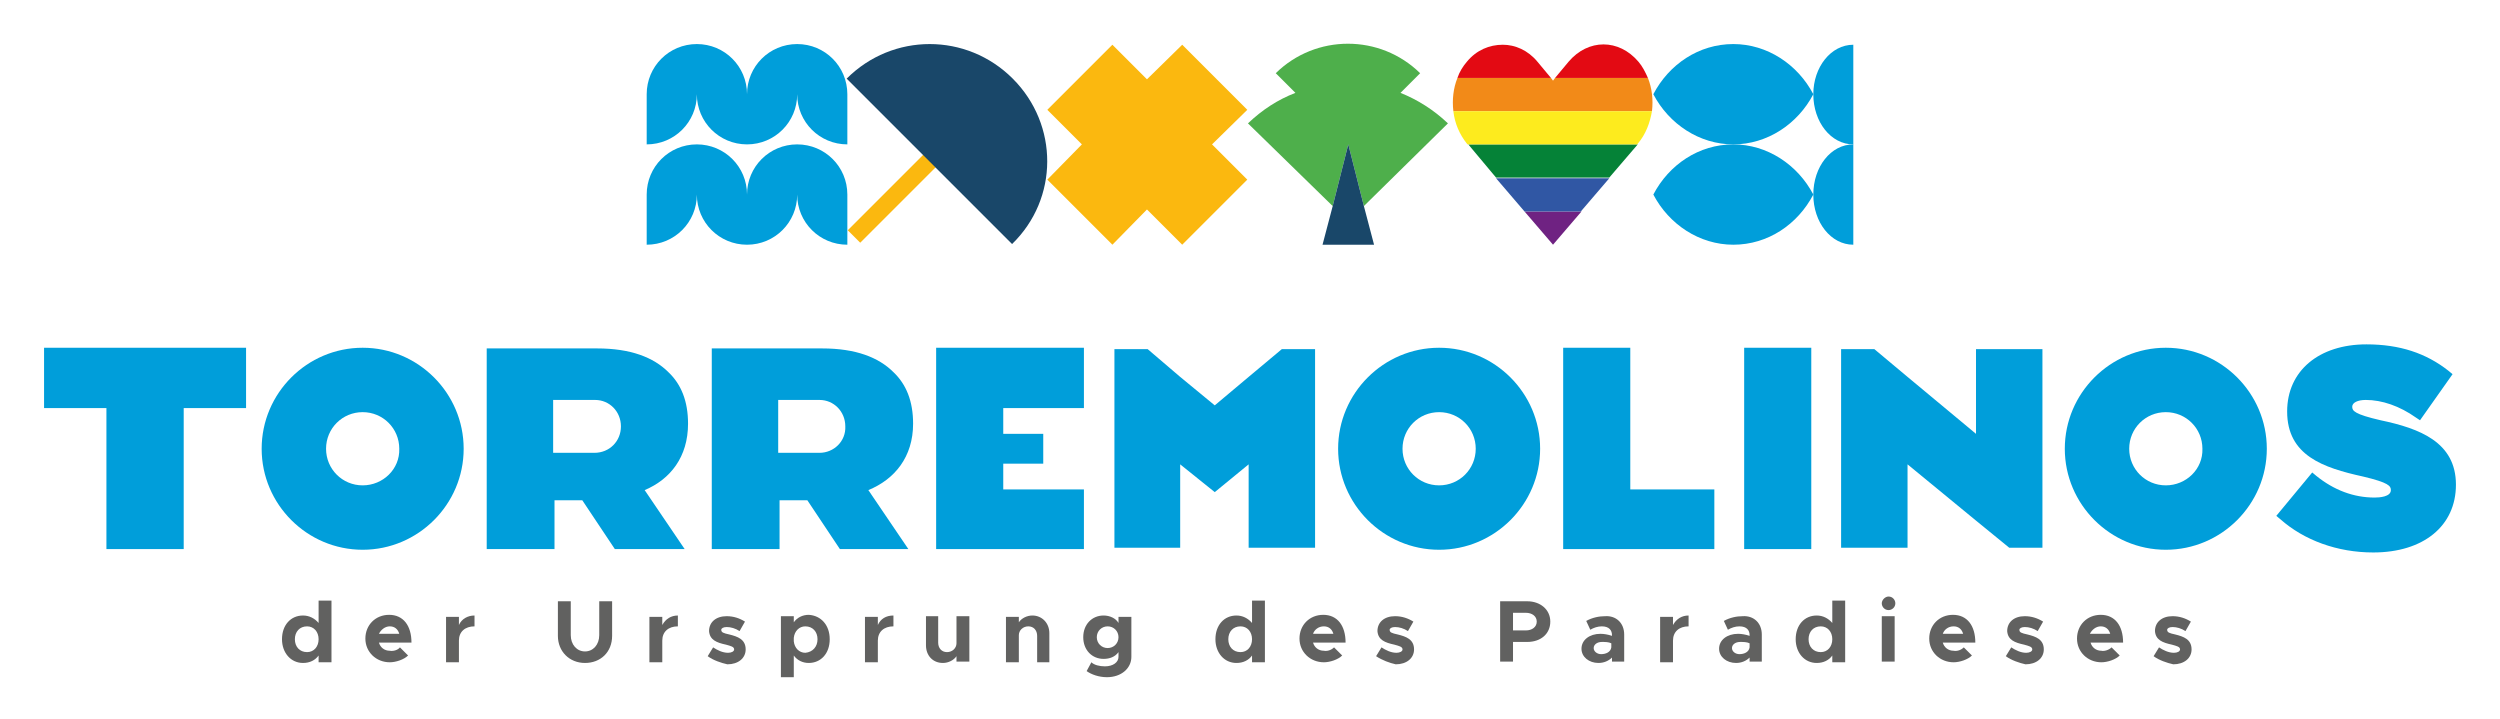
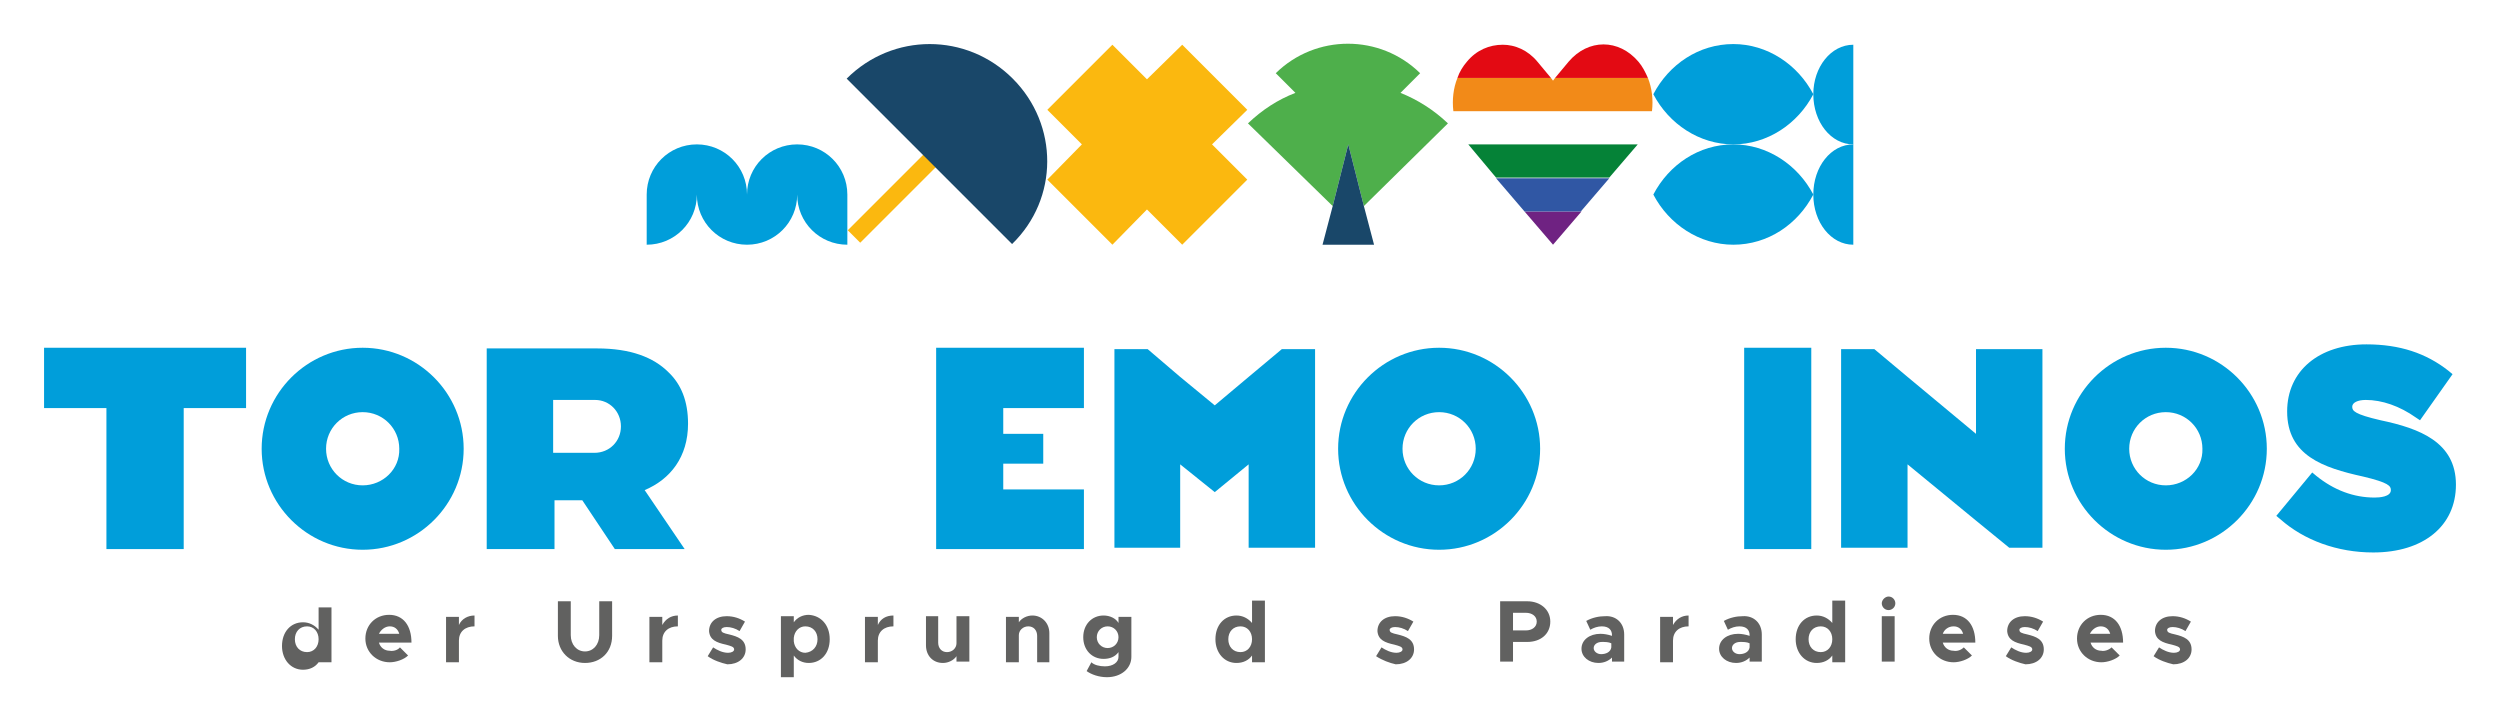
<svg xmlns="http://www.w3.org/2000/svg" version="1.1" id="Capa_1" x="0px" y="0px" viewBox="0 0 368.8 106" style="enable-background:new 0 0 368.8 106;" xml:space="preserve">
  <style type="text/css">
	.st0{fill:#F0B806;}
	.st1{fill:#F28A18;}
	.st2{fill:#E30A13;}
	.st3{fill:#058237;}
	.st4{fill:#FDEB1E;}
	.st5{fill:#6F2282;}
	.st6{fill:#3057A4;}
	.st7{fill:#FBB80F;}
	.st8{fill:#194769;}
	.st9{fill:#009EDA;}
	.st10{fill:#4EAF4B;}
	.st11{fill:#616160;}
</style>
  <g>
    <g>
      <g>
        <polygon class="st0" points="184.4,36.1 184.4,36.1 184.4,36.1    " />
        <g>
          <g>
            <path class="st1" d="M214.4,16.4h29.3c0.2-1.7,0-3.4-0.6-4.9h-13.7l-0.3,0.4l-0.3-0.4H215C214.4,13,214.2,14.7,214.4,16.4" />
            <path class="st2" d="M241.7,9.1c-2.9-3.4-7.4-3.4-10.3,0l-2,2.4h13.7C242.7,10.6,242.3,9.8,241.7,9.1" />
            <path class="st2" d="M216.4,9.1c-0.6,0.7-1.1,1.5-1.4,2.4h13.8l-2-2.4c-1.4-1.7-3.3-2.5-5.1-2.5C219.7,6.6,217.8,7.4,216.4,9.1       " />
            <path class="st3" d="M220.7,26.2h16.7c1.4-1.6,2.8-3.3,4.2-4.9h-25L220.7,26.2z" />
-             <path class="st4" d="M214.4,16.4c0.2,1.8,0.9,3.4,2,4.8l0.1,0.1h25c0,0,0.1-0.1,0.1-0.1c1.2-1.4,1.8-3.1,2.1-4.8H214.4z" />
            <path class="st5" d="M224.9,31.2l4.2,4.9c1.4-1.6,2.8-3.3,4.2-4.9H224.9z" />
            <path class="st6" d="M224.9,31.2h8.3c1.4-1.6,2.8-3.3,4.2-4.9h-16.7L224.9,31.2z" />
          </g>
          <polygon class="st7" points="184,16.2 174.4,6.6 169.2,11.7 164.1,6.6 154.5,16.2 159.6,21.3 154.5,26.5 164.1,36.1 169.2,30.9       174.4,36.1 184,26.5 178.8,21.3     " />
          <rect x="123.7" y="28" transform="matrix(0.707 -0.707 0.707 0.707 17.808 101.629)" class="st7" width="15.8" height="2.6" />
          <path class="st8" d="M149.4,11.6c-6.8-6.8-17.7-6.8-24.5,0l11.3,11.3l1.8,1.8l11.3,11.3C156.2,29.3,156.2,18.4,149.4,11.6" />
          <g>
-             <path class="st9" d="M102.8,13.9c0,4.1,3.3,7.4,7.4,7.4c4.1,0,7.4-3.3,7.4-7.4c0,4.1,3.3,7.4,7.4,7.4v-7.4       c0-4.1-3.3-7.4-7.4-7.4s-7.4,3.3-7.4,7.4c0-4.1-3.3-7.4-7.4-7.4c-4.1,0-7.4,3.3-7.4,7.4v7.4C99.5,21.3,102.8,18,102.8,13.9" />
            <path class="st9" d="M102.8,28.7c0,4.1,3.3,7.4,7.4,7.4c4.1,0,7.4-3.3,7.4-7.4c0,4.1,3.3,7.4,7.4,7.4v-7.4       c0-4.1-3.3-7.4-7.4-7.4s-7.4,3.3-7.4,7.4c0-4.1-3.3-7.4-7.4-7.4c-4.1,0-7.4,3.3-7.4,7.4v7.4C99.5,36.1,102.8,32.8,102.8,28.7" />
          </g>
          <g>
            <path class="st10" d="M196.6,30.4l2.3-9.1l2.3,9.1l12.4-12.2c-2.1-2-4.5-3.5-7-4.5l2.9-2.9c-5.9-5.8-15.4-5.8-21.3,0l2.9,2.9       c-2.6,1-4.9,2.5-7,4.5L196.6,30.4z" />
            <polygon class="st8" points="196.6,30.4 195.1,36.1 202.7,36.1 201.2,30.4 198.9,21.3      " />
          </g>
          <g>
            <path class="st9" d="M255.7,21.3c-5.1,0-9.5,3-11.8,7.4c2.3,4.4,6.8,7.4,11.8,7.4c5.1,0,9.5-3,11.8-7.4       C265.2,24.3,260.7,21.3,255.7,21.3" />
            <path class="st9" d="M267.5,28.7c0,4.1,2.6,7.4,5.9,7.4V21.3C270.1,21.3,267.5,24.6,267.5,28.7" />
            <path class="st9" d="M267.5,13.9c-2.3-4.4-6.8-7.4-11.8-7.4c-5.1,0-9.5,3-11.8,7.4c2.3,4.4,6.8,7.4,11.8,7.4       C260.7,21.3,265.2,18.3,267.5,13.9" />
            <path class="st9" d="M267.5,13.9c0,4.1,2.6,7.4,5.9,7.4V6.6C270.1,6.6,267.5,9.9,267.5,13.9" />
          </g>
        </g>
      </g>
      <g>
        <g>
          <rect x="257.3" y="51.3" class="st9" width="9.9" height="29.7" />
-           <polygon class="st9" points="240.5,72.2 240.5,51.3 230.6,51.3 230.6,72.2 230.6,81 240.5,81 252.9,81 252.9,72.2     " />
          <path class="st9" d="M101.5,62.5L101.5,62.5c0-3.3-1-5.8-2.9-7.6c-2.2-2.2-5.6-3.5-10.5-3.5H85h-2.2h-1.2h-8.7v0h-1.1V81h9h1      v-7.2h1.1h2.4h0.5h0.1l4.8,7.2h10.3l-5.9-8.7C98.9,70.7,101.5,67.4,101.5,62.5z M87.7,66.8C87.7,66.8,87.7,66.8,87.7,66.8      C87.7,66.8,87.7,66.8,87.7,66.8l-2.6,0h-2.4h-1.1v-7.8h1.1H85h2.7c0,0,0,0,0,0c0,0,0.1,0,0.1,0c2.1,0,3.8,1.7,3.8,3.9      C91.6,65.1,89.9,66.8,87.7,66.8z" />
-           <path class="st9" d="M134.7,62.5L134.7,62.5c0-3.3-1-5.8-2.9-7.6c-2.2-2.2-5.6-3.5-10.5-3.5h-3.1h-2.2h-1.2H106v0H105V81h9h1      v-7.2h1.1h2.4h0.5h0.1l4.8,7.2H134l-5.9-8.7C132,70.7,134.7,67.4,134.7,62.5z M120.9,66.8C120.9,66.8,120.9,66.8,120.9,66.8      C120.9,66.8,120.9,66.8,120.9,66.8l-2.6,0h-2.4h-1.1v-7.8h1.1h2.2h2.7c0,0,0,0,0,0c0,0,0.1,0,0.1,0c2.1,0,3.8,1.7,3.8,3.9      C124.8,65.1,123,66.8,120.9,66.8z" />
          <path class="st9" d="M53.5,51.3c-8.2,0-14.9,6.7-14.9,14.9c0,8.2,6.7,14.9,14.9,14.9c8.2,0,14.9-6.7,14.9-14.9      C68.4,58,61.7,51.3,53.5,51.3z M53.5,71.6c-3,0-5.4-2.4-5.4-5.4c0-3,2.4-5.4,5.4-5.4c3,0,5.4,2.4,5.4,5.4      C59,69.2,56.5,71.6,53.5,71.6z" />
          <path class="st9" d="M212.3,51.3c-8.2,0-14.9,6.7-14.9,14.9c0,8.2,6.7,14.9,14.9,14.9c8.2,0,14.9-6.7,14.9-14.9      C227.2,58,220.5,51.3,212.3,51.3z M212.3,71.6c-3,0-5.4-2.4-5.4-5.4c0-3,2.4-5.4,5.4-5.4c3,0,5.4,2.4,5.4,5.4      C217.7,69.2,215.3,71.6,212.3,71.6z" />
          <path class="st9" d="M319.5,51.3c-8.2,0-14.9,6.7-14.9,14.9c0,8.2,6.7,14.9,14.9,14.9c8.2,0,14.9-6.7,14.9-14.9      C334.4,58,327.7,51.3,319.5,51.3z M319.5,71.6c-3,0-5.4-2.4-5.4-5.4c0-3,2.4-5.4,5.4-5.4c3,0,5.4,2.4,5.4,5.4      C325,69.2,322.5,71.6,319.5,71.6z" />
          <polygon class="st9" points="34,51.3 26.4,51.3 16.4,51.3 9.1,51.3 6.5,51.3 6.5,60.2 7.1,60.2 9.1,60.2 15,60.2 15.7,60.2       15.7,81 16.4,81 16.4,81 26.4,81 26.4,81 27.1,81 27.1,60.2 27.8,60.2 33.2,60.2 34,60.2 36.3,60.2 36.3,51.3     " />
          <path class="st9" d="M351.2,62c-3.9-0.9-4.2-1.4-4.2-2c0-0.6,0.8-1,2-1c2.4,0,5,0.9,7.4,2.6L357,62l4.8-6.8l-0.6-0.5      c-3.3-2.6-7.2-3.9-12.1-3.9c-7,0-11.7,3.9-11.7,9.9c0,6.5,5.3,8.3,11.2,9.6c3.8,0.9,4.1,1.4,4.1,2c0,1-1.7,1.1-2.4,1.1      c-3.1,0-6-1.1-8.6-3.2l-0.6-0.5l-5.3,6.4l0.6,0.5c3.5,3.1,8.4,4.9,13.7,4.9c7.4,0,12.2-3.9,12.2-10      C362.3,65.2,356.9,63.2,351.2,62z" />
          <polygon class="st9" points="296.4,51.5 291.5,51.5 291.5,64 281.4,55.6 281.4,55.6 276.5,51.5 271.6,51.5 271.6,80.8       276.5,80.8 281.4,80.8 281.4,68.5 291.5,76.8 296.4,80.8 301.3,80.8 301.3,51.5     " />
          <polygon class="st9" points="189.1,51.5 184.2,55.6 184.2,55.6 179.2,59.8 174.1,55.6 174.1,55.6 169.3,51.5 164.4,51.5       164.4,80.8 169.3,80.8 174.1,80.8 174.1,76.8 174.1,68.5 179.2,72.6 184.2,68.5 184.2,76.8 184.2,80.8 189.1,80.8 194,80.8       194,51.5     " />
          <polygon class="st9" points="148,60.2 159.9,60.2 159.9,51.3 148,51.3 138.1,51.3 138.1,60.2 138.1,64 138.1,68.4 138.1,72.2       138.1,81 148,81 159.9,81 159.9,72.2 148,72.2 148,70.1 148,68.4 153.9,68.4 153.9,64 148,64 148,61.5     " />
        </g>
      </g>
    </g>
    <g>
-       <path class="st11" d="M48.9,88.6v9.1H47v-1c-0.5,0.7-1.3,1.1-2.3,1.1c-1.8,0-3.1-1.5-3.1-3.5c0-2.1,1.3-3.5,3.1-3.5    c0.9,0,1.7,0.4,2.3,1.1v-3.3H48.9z M47,94.3c0-1.1-0.7-1.9-1.7-1.9c-1.1,0-1.8,0.8-1.8,1.9c0,1.1,0.7,1.9,1.8,1.9    C46.3,96.2,47,95.4,47,94.3z" />
+       <path class="st11" d="M48.9,88.6v9.1H47c-0.5,0.7-1.3,1.1-2.3,1.1c-1.8,0-3.1-1.5-3.1-3.5c0-2.1,1.3-3.5,3.1-3.5    c0.9,0,1.7,0.4,2.3,1.1v-3.3H48.9z M47,94.3c0-1.1-0.7-1.9-1.7-1.9c-1.1,0-1.8,0.8-1.8,1.9c0,1.1,0.7,1.9,1.8,1.9    C46.3,96.2,47,95.4,47,94.3z" />
      <path class="st11" d="M59,95.5l1.2,1.2c-0.6,0.6-1.8,1-2.7,1c-2,0-3.6-1.5-3.6-3.5c0-2,1.5-3.5,3.5-3.5c2.1,0,3.3,1.6,3.3,4.1    h-4.8c0.2,0.7,0.8,1.2,1.6,1.2C58,96.1,58.7,95.9,59,95.5z M55.9,93.5h3c-0.2-0.7-0.7-1.1-1.4-1.1C56.8,92.4,56.2,92.9,55.9,93.5z    " />
      <path class="st11" d="M70,90.8v1.6c-1.4,0-2.3,0.8-2.3,2.1v3.2h-1.9v-6.7h1.9v1.2C68.1,91.3,69,90.8,70,90.8z" />
      <path class="st11" d="M82.3,93.8v-5.1h1.9v5c0,1.4,0.9,2.4,2.1,2.4c1.2,0,2.1-1,2.1-2.4v-5h1.9v5.1c0,2.4-1.7,4-4,4    C84,97.8,82.3,96.1,82.3,93.8z" />
      <path class="st11" d="M100,90.8v1.6c-1.4,0-2.3,0.8-2.3,2.1v3.2h-1.9v-6.7h1.9v1.2C98.2,91.3,99,90.8,100,90.8z" />
      <path class="st11" d="M104.4,96.8l0.8-1.3c0.6,0.4,1.4,0.8,2.2,0.8c0.5,0,0.9-0.2,0.9-0.5c0-0.4-0.5-0.5-1.2-0.7    c-1.4-0.3-2.4-0.7-2.5-2c0-1.3,1-2.2,2.6-2.2c1,0,1.9,0.3,2.7,0.8l-0.8,1.4c-0.6-0.4-1.3-0.6-1.9-0.6c-0.5,0-0.8,0.2-0.8,0.4    c0,0.4,0.3,0.5,1.2,0.7c1.2,0.3,2.4,0.7,2.4,2.2c0,1.3-1.1,2.2-2.7,2.2C106.4,97.8,105.2,97.4,104.4,96.8z" />
      <path class="st11" d="M122.4,94.3c0,2.1-1.3,3.5-3.1,3.5c-0.9,0-1.7-0.4-2.2-1.1v3.2h-1.9v-9h1.9v0.9c0.5-0.7,1.3-1.1,2.2-1.1    C121.1,90.8,122.4,92.2,122.4,94.3z M120.6,94.3c0-1.1-0.7-1.9-1.8-1.9c-0.9,0-1.6,0.7-1.7,1.7v0.5c0.1,1,0.8,1.7,1.7,1.7    C119.9,96.2,120.6,95.4,120.6,94.3z" />
      <path class="st11" d="M131.8,90.8v1.6c-1.4,0-2.3,0.8-2.3,2.1v3.2h-1.9v-6.7h1.9v1.2C129.9,91.3,130.7,90.8,131.8,90.8z" />
      <path class="st11" d="M143,90.9v6.7h-1.9v-0.8c-0.4,0.6-1.2,1-2,1c-1.5,0-2.5-1.1-2.5-2.6v-4.3h1.8v3.9c0,0.8,0.5,1.4,1.3,1.4    c0.8,0,1.4-0.6,1.4-1.3l0,0v-4H143z" />
      <path class="st11" d="M154.8,93.4v4.3h-1.8v-3.9c0-0.8-0.5-1.4-1.3-1.4c-0.8,0-1.4,0.6-1.4,1.3l0,0v4h-1.9v-6.7h1.9v0.8    c0.4-0.6,1.2-1,2-1C153.7,90.8,154.8,91.9,154.8,93.4z" />
      <path class="st11" d="M166.9,90.9v6c0,1.7-1.5,3-3.6,3c-1.2,0-2.3-0.4-3-0.9l0.7-1.3c0.4,0.4,1.2,0.6,2,0.6c1.2,0,2-0.6,2-1.4    v-0.7c-0.5,0.7-1.3,1-2.2,1c-1.7,0-3-1.3-3-3.2s1.3-3.2,3-3.2c0.9,0,1.8,0.4,2.2,1.1v-0.9H166.9z M165,94c0-0.9-0.7-1.6-1.6-1.6    c-0.9,0-1.6,0.7-1.6,1.6c0,0.9,0.7,1.6,1.6,1.6C164.3,95.6,165,94.9,165,94z" />
      <path class="st11" d="M186.6,88.6v9.1h-1.9v-1c-0.5,0.7-1.3,1.1-2.3,1.1c-1.8,0-3.1-1.5-3.1-3.5c0-2.1,1.3-3.5,3.1-3.5    c0.9,0,1.7,0.4,2.3,1.1v-3.3H186.6z M184.7,94.3c0-1.1-0.7-1.9-1.7-1.9c-1.1,0-1.8,0.8-1.8,1.9c0,1.1,0.7,1.9,1.8,1.9    C184,96.2,184.7,95.4,184.7,94.3z" />
-       <path class="st11" d="M196.8,95.5l1.2,1.2c-0.6,0.6-1.8,1-2.7,1c-2,0-3.6-1.5-3.6-3.5c0-2,1.5-3.5,3.5-3.5c2.1,0,3.3,1.6,3.3,4.1    h-4.8c0.2,0.7,0.8,1.2,1.6,1.2C195.8,96.1,196.4,95.9,196.8,95.5z M193.7,93.5h3c-0.2-0.7-0.7-1.1-1.4-1.1    C194.5,92.4,193.9,92.9,193.7,93.5z" />
      <path class="st11" d="M203,96.8l0.8-1.3c0.6,0.4,1.4,0.8,2.2,0.8c0.5,0,0.9-0.2,0.9-0.5c0-0.4-0.5-0.5-1.2-0.7    c-1.4-0.3-2.4-0.7-2.5-2c0-1.3,1-2.2,2.6-2.2c1,0,1.9,0.3,2.7,0.8l-0.8,1.4c-0.6-0.4-1.3-0.6-1.9-0.6c-0.5,0-0.8,0.2-0.8,0.4    c0,0.4,0.3,0.5,1.2,0.7c1.2,0.3,2.4,0.7,2.4,2.2c0,1.3-1.1,2.2-2.7,2.2C205,97.8,203.9,97.4,203,96.8z" />
      <path class="st11" d="M221.3,88.7h4c1.9,0,3.4,1.2,3.4,3c0,1.8-1.4,3-3.4,3h-2.1v2.9h-1.9V88.7z M225.1,93c0.9,0,1.6-0.5,1.6-1.3    c0-0.8-0.7-1.3-1.6-1.3h-1.9V93H225.1z" />
      <path class="st11" d="M239.6,93.6v4h-1.8V97c-0.5,0.5-1.2,0.8-2,0.8c-1.4,0-2.5-0.9-2.5-2.1c0-1.3,1.2-2.2,2.8-2.2    c0.5,0,1.1,0.1,1.7,0.3v-0.1c0-0.7-0.4-1.3-1.5-1.3c-0.6,0-1.2,0.2-1.7,0.5l-0.6-1.3c0.9-0.5,1.9-0.7,2.8-0.7    C238.4,90.8,239.6,91.9,239.6,93.6z M237.7,95.5v-0.6c-0.4-0.2-0.9-0.2-1.4-0.2c-0.7,0-1.2,0.4-1.2,0.9s0.5,0.9,1.1,0.9    C236.9,96.5,237.6,96.2,237.7,95.5z" />
      <path class="st11" d="M249.1,90.8v1.6c-1.4,0-2.3,0.8-2.3,2.1v3.2h-1.9v-6.7h1.9v1.2C247.3,91.3,248.1,90.8,249.1,90.8z" />
      <path class="st11" d="M259.9,93.6v4h-1.8V97c-0.5,0.5-1.2,0.8-2,0.8c-1.4,0-2.5-0.9-2.5-2.1c0-1.3,1.2-2.2,2.8-2.2    c0.5,0,1.1,0.1,1.7,0.3v-0.1c0-0.7-0.4-1.3-1.5-1.3c-0.6,0-1.2,0.2-1.7,0.5l-0.6-1.3c0.9-0.5,1.9-0.7,2.8-0.7    C258.7,90.8,259.9,91.9,259.9,93.6z M258.1,95.5v-0.6c-0.4-0.2-0.9-0.2-1.4-0.2c-0.7,0-1.2,0.4-1.2,0.9s0.5,0.9,1.1,0.9    C257.3,96.5,258,96.2,258.1,95.5z" />
      <path class="st11" d="M272.2,88.6v9.1h-1.9v-1c-0.5,0.7-1.3,1.1-2.3,1.1c-1.8,0-3.1-1.5-3.1-3.5c0-2.1,1.3-3.5,3.1-3.5    c0.9,0,1.7,0.4,2.3,1.1v-3.3H272.2z M270.3,94.3c0-1.1-0.7-1.9-1.7-1.9c-1.1,0-1.8,0.8-1.8,1.9c0,1.1,0.7,1.9,1.8,1.9    C269.6,96.2,270.3,95.4,270.3,94.3z" />
      <path class="st11" d="M277.6,89c0-0.5,0.5-1,1-1c0.6,0,1,0.5,1,1c0,0.6-0.5,1-1,1C278,90,277.6,89.5,277.6,89z M277.6,90.9h1.9    v6.7h-1.9V90.9z" />
      <path class="st11" d="M289.7,95.5l1.2,1.2c-0.6,0.6-1.8,1-2.7,1c-2,0-3.6-1.5-3.6-3.5c0-2,1.5-3.5,3.5-3.5c2.1,0,3.3,1.6,3.3,4.1    h-4.8c0.2,0.7,0.8,1.2,1.6,1.2C288.7,96.1,289.3,95.9,289.7,95.5z M286.6,93.5h3c-0.2-0.7-0.7-1.1-1.4-1.1    C287.4,92.4,286.8,92.9,286.6,93.5z" />
      <path class="st11" d="M295.9,96.8l0.8-1.3c0.6,0.4,1.4,0.8,2.2,0.8c0.5,0,0.9-0.2,0.9-0.5c0-0.4-0.5-0.5-1.2-0.7    c-1.4-0.3-2.4-0.7-2.5-2c0-1.3,1-2.2,2.6-2.2c1,0,1.9,0.3,2.7,0.8l-0.8,1.4c-0.6-0.4-1.3-0.6-1.9-0.6c-0.5,0-0.8,0.2-0.8,0.4    c0,0.4,0.3,0.5,1.2,0.7c1.2,0.3,2.4,0.7,2.4,2.2c0,1.3-1.1,2.2-2.7,2.2C297.9,97.8,296.7,97.4,295.9,96.8z" />
      <path class="st11" d="M311.5,95.5l1.2,1.2c-0.6,0.6-1.8,1-2.7,1c-2,0-3.6-1.5-3.6-3.5c0-2,1.5-3.5,3.5-3.5c2.1,0,3.3,1.6,3.3,4.1    h-4.8c0.2,0.7,0.8,1.2,1.6,1.2C310.4,96.1,311.1,95.9,311.5,95.5z M308.3,93.5h3c-0.2-0.7-0.7-1.1-1.4-1.1    C309.2,92.4,308.6,92.9,308.3,93.5z" />
      <path class="st11" d="M317.7,96.8l0.8-1.3c0.6,0.4,1.4,0.8,2.2,0.8c0.5,0,0.9-0.2,0.9-0.5c0-0.4-0.5-0.5-1.2-0.7    c-1.4-0.3-2.4-0.7-2.5-2c0-1.3,1-2.2,2.6-2.2c1,0,1.9,0.3,2.7,0.8l-0.8,1.4c-0.6-0.4-1.3-0.6-1.9-0.6c-0.5,0-0.8,0.2-0.8,0.4    c0,0.4,0.3,0.5,1.2,0.7c1.2,0.3,2.4,0.7,2.4,2.2c0,1.3-1.1,2.2-2.7,2.2C319.7,97.8,318.5,97.4,317.7,96.8z" />
    </g>
  </g>
</svg>